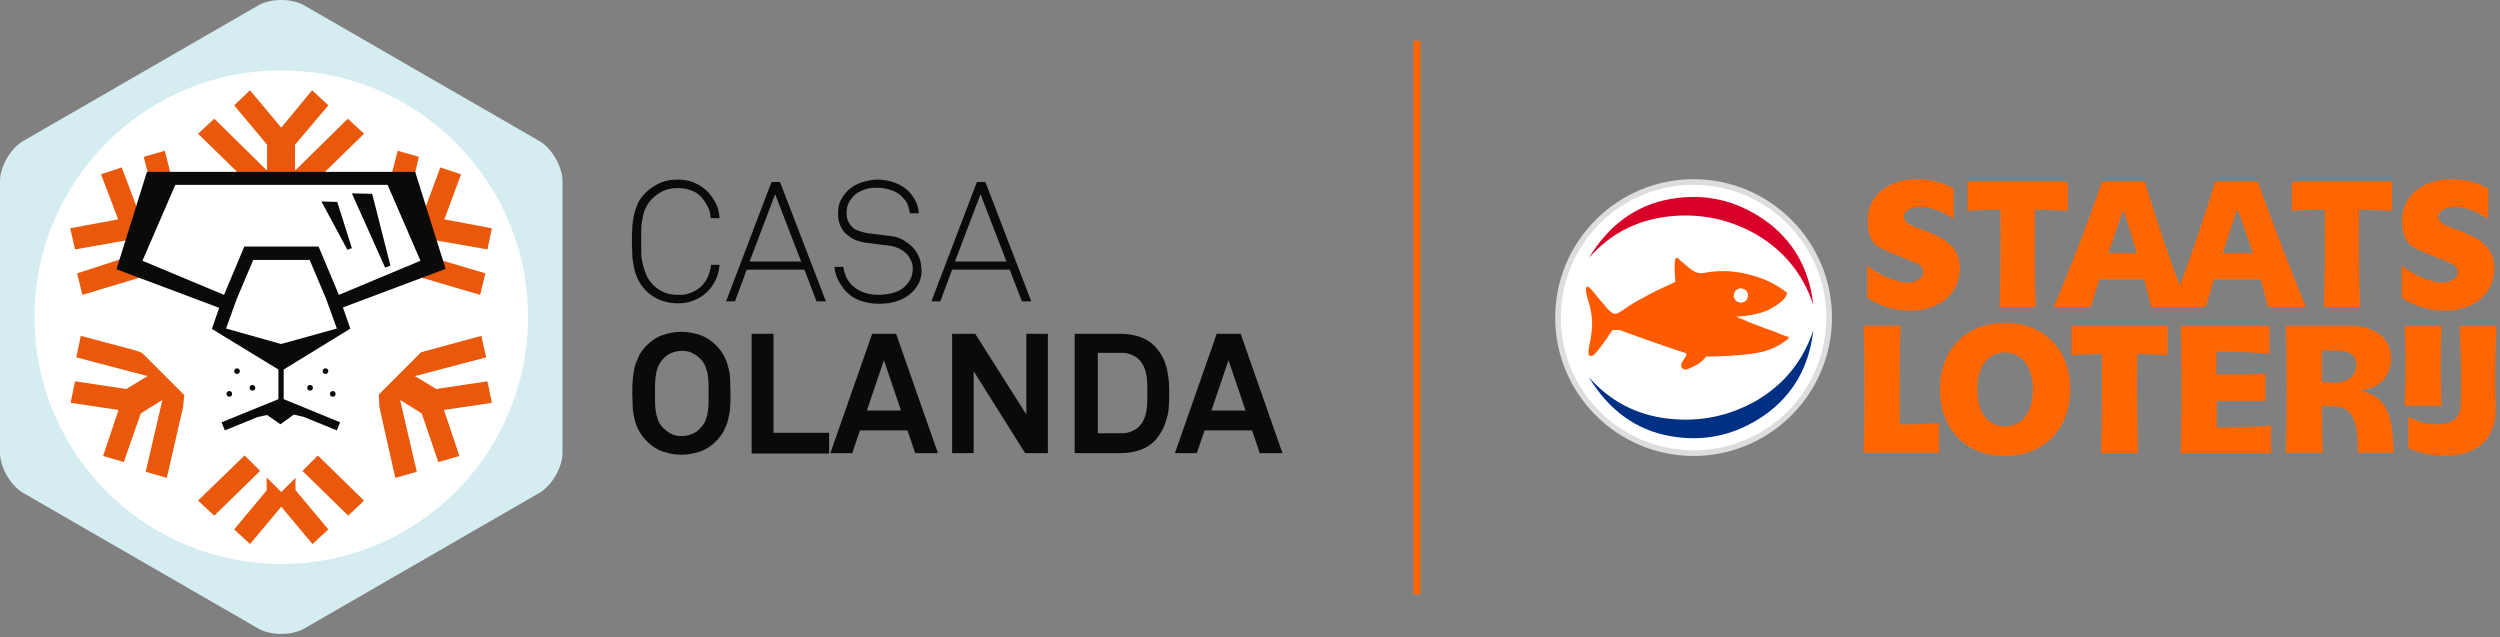
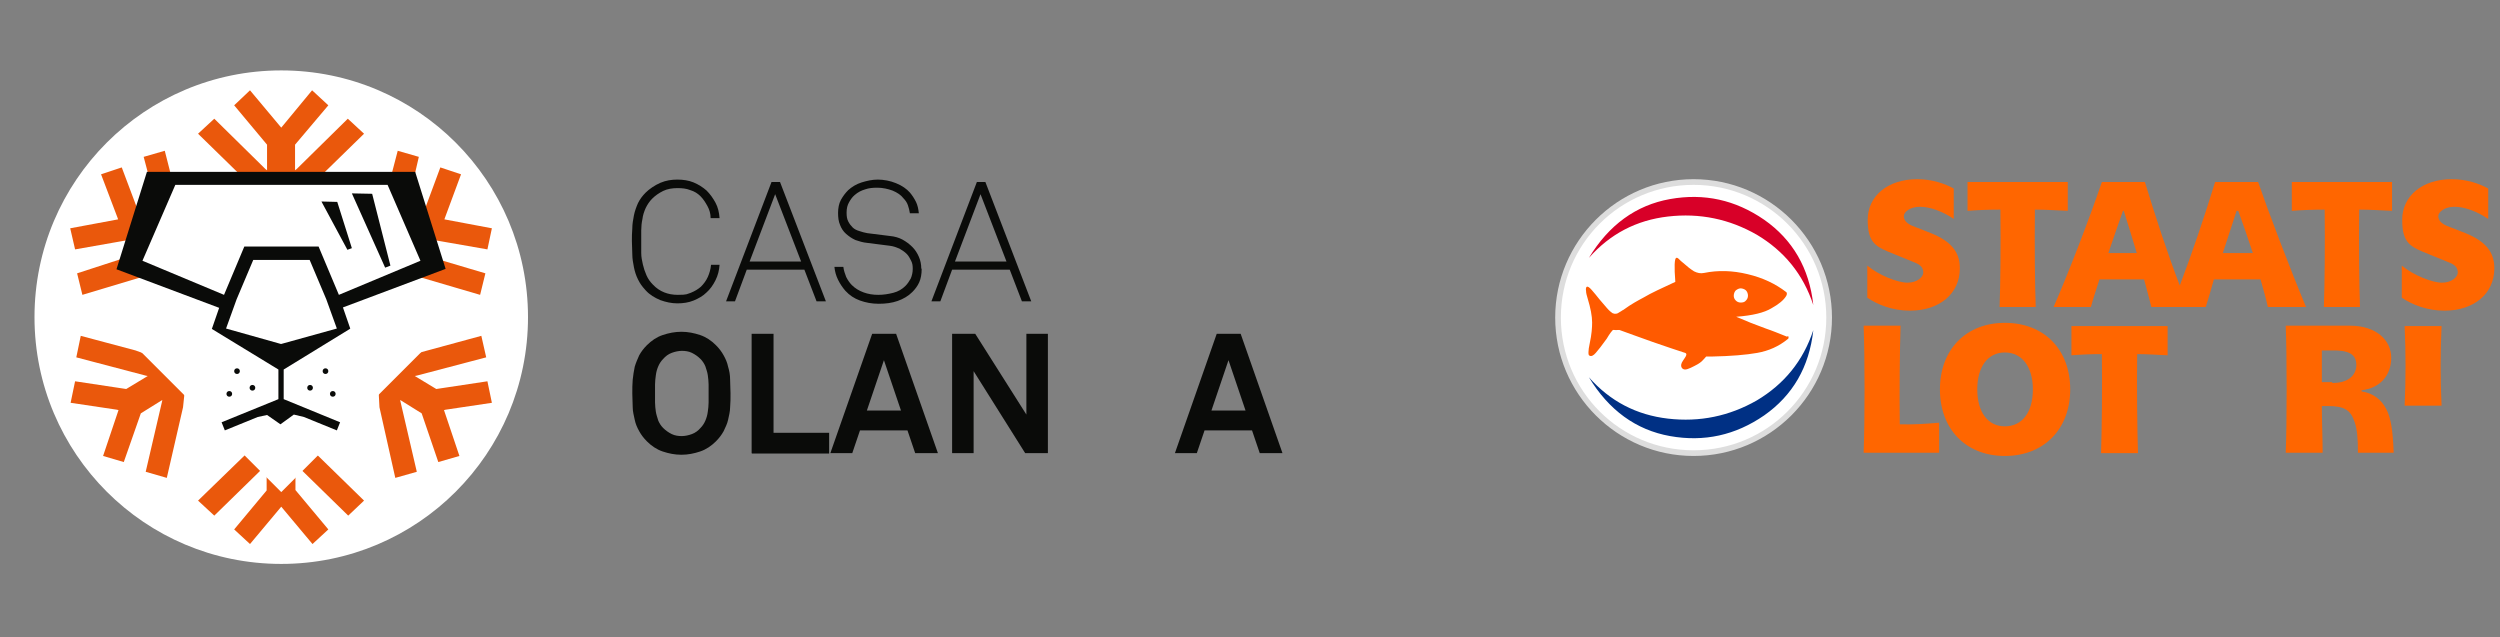
<svg xmlns="http://www.w3.org/2000/svg" width="616" height="157" viewBox="0 0 616 157" fill="none">
  <rect x="0" y="0" width="616" height="157" fill="#808080" stroke="none" />
-   <path d="M350 10.05H348.3V146.45H350V10.05Z" fill="#FF6600" />
  <path d="M177.3 65.25C177.2 66.65 176.9 67.85 176.3 69.05C175.7 70.25 175 71.25 174.1 72.05C173.2 72.95 172.1 73.55 170.9 74.05C169.7 74.55 168.3 74.75 166.9 74.75C165.5 74.75 164.1 74.45 162.7 73.95C161.3 73.35 160.1 72.65 159.1 71.55C158.1 70.45 157.7 69.85 157.2 68.85C156.7 67.85 156.4 66.85 156.2 65.85C156 64.85 155.8 63.75 155.8 62.65C155.8 61.55 155.7 60.45 155.7 59.45C155.7 58.45 155.7 57.35 155.8 56.25C155.8 55.15 156 54.15 156.2 53.05C156.4 52.05 156.8 50.95 157.2 50.05C157.7 49.05 158.3 48.25 159.1 47.45C159.9 46.65 161.3 45.65 162.7 45.05C164.1 44.45 165.5 44.25 166.9 44.25C168.3 44.25 169.7 44.45 170.9 44.95C172.1 45.45 173.2 46.15 174.1 46.95C175 47.85 175.7 48.85 176.3 49.95C176.9 51.05 177.2 52.35 177.3 53.75H175.1C175.1 52.65 174.8 51.65 174.3 50.75C173.8 49.85 173.3 49.05 172.6 48.35C171.9 47.65 171.1 47.15 170.1 46.85C169.1 46.45 168.1 46.35 166.9 46.35C165.7 46.35 164.4 46.55 163.4 47.05C162.4 47.55 161.5 48.15 160.7 48.95C160 49.65 159.5 50.45 159.1 51.25C158.7 52.15 158.4 53.05 158.3 53.95C158.1 54.85 158 55.85 158 56.75C158 57.75 158 58.65 158 59.55C158 60.45 158 61.35 158 62.35C158 63.35 158.2 64.25 158.4 65.15C158.6 66.05 158.9 66.95 159.3 67.85C159.7 68.75 160.2 69.45 160.9 70.15C162.5 71.85 164.6 72.65 167 72.65C169.4 72.65 169.2 72.45 170.2 72.15C171.2 71.75 172 71.25 172.7 70.65C173.4 69.95 174 69.15 174.4 68.25C174.8 67.35 175.1 66.35 175.2 65.25H177.4H177.3Z" fill="#0A0B09" />
  <path d="M201.2 74.25L198.2 66.45H184L181.1 74.25H178.9L190.1 44.85H192.2L203.5 74.25H201.3H201.2ZM191 47.85L184.7 64.45H197.4L191 47.85Z" fill="#0A0B09" />
  <path d="M227.1 66.25C227.1 67.55 226.9 68.65 226.5 69.55C226.1 70.45 225.5 71.25 224.8 71.95C223.8 72.95 222.6 73.65 221.2 74.15C219.8 74.65 218.2 74.85 216.5 74.85C214.8 74.85 213.3 74.55 211.9 74.05C210.5 73.55 209.3 72.75 208.3 71.65C207.6 70.85 207 69.95 206.5 68.95C206 67.95 205.7 66.85 205.6 65.75H207.8C207.9 66.65 208.2 67.45 208.5 68.25C208.9 69.05 209.4 69.75 209.9 70.25C210.7 71.05 211.7 71.65 212.8 72.05C213.9 72.45 215.1 72.65 216.4 72.65C217.7 72.65 218.9 72.45 220.1 72.15C221.3 71.85 222.3 71.25 223.1 70.45C223.6 69.95 224 69.35 224.4 68.65C224.7 67.95 224.9 67.15 224.9 66.25C224.9 65.35 224.8 64.85 224.5 64.25C224.2 63.65 223.9 63.05 223.4 62.55C222.9 62.05 222.3 61.65 221.6 61.25C220.9 60.95 220.1 60.65 219.2 60.55L213.7 59.85C212.6 59.75 211.7 59.45 210.8 59.15C209.9 58.75 209.2 58.25 208.5 57.65C207.8 57.05 207.3 56.25 207 55.45C206.6 54.55 206.5 53.55 206.5 52.45C206.5 51.35 206.7 50.15 207.2 49.25C207.7 48.35 208.3 47.55 209 46.85C209.9 46.05 211 45.35 212.3 44.95C213.6 44.55 214.9 44.25 216.3 44.25C217.7 44.25 219.4 44.55 220.8 45.15C222.3 45.75 223.4 46.55 224.2 47.45C224.8 48.15 225.3 48.95 225.7 49.75C226.1 50.55 226.3 51.55 226.4 52.55H224.2C224.1 51.85 223.9 51.15 223.7 50.55C223.5 49.95 223.1 49.35 222.6 48.85C222 48.05 221.1 47.45 219.9 46.95C218.8 46.55 217.5 46.25 216.2 46.25C214.9 46.25 214.1 46.35 213.2 46.65C212.2 46.95 211.4 47.35 210.6 48.05C210 48.55 209.6 49.15 209.2 49.85C208.8 50.55 208.6 51.35 208.6 52.35C208.6 53.35 208.7 53.95 209 54.55C209.3 55.15 209.7 55.65 210.1 56.05C210.5 56.45 211.1 56.75 211.8 56.95C212.4 57.15 213.1 57.35 213.7 57.45L219.3 58.15C220.4 58.25 221.5 58.55 222.4 59.05C223.3 59.55 224.1 60.15 224.8 60.85C225.5 61.55 226 62.35 226.4 63.25C226.8 64.15 227 65.15 227 66.15L227.1 66.25Z" fill="#0A0B09" />
  <path d="M251.8 74.25L248.8 66.45H234.6L231.7 74.25H229.5L240.7 44.85H242.8L254.1 74.25H251.9H251.8ZM241.6 47.85L235.3 64.45H248L241.6 47.85Z" fill="#0A0B09" />
  <path d="M180 96.95C180 98.15 180 99.35 179.9 100.35C179.9 101.45 179.6 102.45 179.4 103.45C179.2 104.45 178.7 105.35 178.3 106.25C177.8 107.15 177.2 107.95 176.4 108.75C175.3 109.85 174 110.75 172.5 111.25C171 111.75 169.5 112.05 167.9 112.05C166.3 112.05 164.8 111.75 163.3 111.25C161.8 110.75 160.5 109.85 159.4 108.75C158.6 107.95 158 107.15 157.5 106.25C157 105.35 156.6 104.45 156.4 103.45C156.2 102.45 155.9 101.45 155.9 100.35C155.9 99.25 155.8 98.15 155.8 96.95C155.8 95.75 155.8 94.65 155.9 93.55C156 92.45 156.2 91.35 156.4 90.35C156.7 89.35 157.1 88.45 157.5 87.55C158 86.65 158.6 85.85 159.4 85.05C160.5 83.95 161.8 83.05 163.3 82.55C164.8 82.05 166.3 81.75 167.9 81.75C169.5 81.75 171 82.05 172.5 82.55C174 83.05 175.3 83.95 176.4 85.05C177.2 85.85 177.8 86.65 178.3 87.55C178.8 88.45 179.2 89.35 179.4 90.35C179.7 91.35 179.9 92.35 179.9 93.55C179.9 94.75 180 95.85 180 96.95ZM174.6 96.95C174.6 96.25 174.6 95.55 174.6 94.75C174.6 93.95 174.5 93.25 174.4 92.45C174.3 91.65 174 90.95 173.8 90.25C173.5 89.55 173.1 88.95 172.6 88.45C172 87.85 171.3 87.35 170.5 86.95C169.7 86.55 168.8 86.45 168 86.45C167.2 86.45 166.3 86.65 165.5 86.95C164.7 87.25 164 87.75 163.4 88.45C162.9 88.95 162.5 89.55 162.2 90.25C161.9 90.95 161.7 91.65 161.6 92.45C161.5 93.25 161.4 93.95 161.4 94.75C161.4 95.55 161.4 96.25 161.4 96.95C161.4 97.65 161.4 98.35 161.4 99.15C161.4 99.95 161.5 100.65 161.6 101.45C161.7 102.15 162 102.95 162.2 103.65C162.5 104.35 162.9 104.95 163.4 105.45C164 106.05 164.7 106.55 165.5 106.95C166.3 107.35 167.2 107.45 168 107.45C168.8 107.45 169.7 107.25 170.5 106.95C171.3 106.65 172 106.15 172.6 105.45C173.1 104.95 173.5 104.35 173.8 103.65C174.1 102.95 174.3 102.25 174.4 101.45C174.5 100.75 174.6 99.95 174.6 99.15C174.6 98.35 174.6 97.65 174.6 96.95Z" fill="#0A0B09" />
  <path d="M185.2 111.65V82.25H190.6V106.65H204.3V111.75H185.3L185.2 111.65Z" fill="#0A0B09" />
  <path d="M225.5 111.65L223.6 106.05H211.9L210 111.65H204.6L214.9 82.25H220.8L231.1 111.65H225.5ZM217.8 88.75L213.6 101.15H222L217.8 88.75Z" fill="#0A0B09" />
  <path d="M252.6 111.65L239.9 91.45V111.65H234.6V82.25H240.3L252.9 102.15V82.25H258.2V111.65H252.7H252.6Z" fill="#0A0B09" />
-   <path d="M288.1 96.85C288.1 97.85 288.1 98.95 288 99.95C288 100.95 287.8 102.05 287.5 103.05C287.2 104.05 286.9 105.05 286.4 105.95C285.9 106.85 285.3 107.75 284.6 108.55C283.6 109.55 282.4 110.35 281 110.85C279.6 111.35 278 111.65 276.3 111.65H264.8V82.25H276.3C278 82.25 279.5 82.55 281 83.05C282.4 83.55 283.6 84.35 284.6 85.35C285.3 86.15 285.9 86.95 286.4 87.85C286.9 88.75 287.2 89.75 287.5 90.75C287.7 91.75 287.9 92.75 288 93.85C288.1 94.95 288.1 95.95 288.1 96.95V96.85ZM282.7 96.85C282.7 96.15 282.7 95.45 282.7 94.75C282.7 94.05 282.6 93.25 282.5 92.55C282.4 91.85 282.2 91.15 281.9 90.45C281.6 89.75 281.2 89.15 280.7 88.65C280.2 88.15 279.6 87.75 278.9 87.45C278.2 87.15 277.4 86.95 276.6 86.95H270.5V106.75H276.6C277.5 106.75 278.2 106.55 278.9 106.25C279.6 105.95 280.2 105.55 280.7 105.05C281.2 104.55 281.6 103.95 281.9 103.25C282.2 102.55 282.4 101.85 282.5 101.15C282.6 100.45 282.7 99.65 282.7 98.95C282.7 98.15 282.7 97.45 282.7 96.85Z" fill="#0A0B09" />
  <path d="M310.4 111.65L308.5 106.05H296.8L294.9 111.65H289.5L299.8 82.25H305.7L316 111.65H310.4ZM302.7 88.75L298.5 101.15H306.9L302.7 88.75Z" fill="#0A0B09" />
-   <path fill-rule="evenodd" clip-rule="evenodd" d="M138.6 111.55C138.6 115.15 136 119.65 132.9 121.45L75 154.85C71.9 156.65 66.7 156.65 63.6 154.85L5.7 121.45C2.6 119.65 0 115.15 0 111.55V44.65C0 41.05 2.6 36.55 5.7 34.75L63.6 1.35C66.7 -0.45 71.9 -0.45 75 1.35L132.9 34.75C136 36.55 138.6 41.05 138.6 44.65V111.55Z" fill="#D5ECF0" />
  <path fill-rule="evenodd" clip-rule="evenodd" d="M130.1 78.15C130.1 111.75 102.9 138.95 69.3 138.95C35.7 138.95 8.5 111.75 8.5 78.15C8.5 44.55 35.7 17.35 69.3 17.35C102.9 17.35 130.1 44.55 130.1 78.15Z" fill="white" />
  <path d="M121.2 99.25L120.1 93.95L107.5 95.85L102.2 92.65L102.7 92.55L119.8 88.05L118.6 82.75L95.8 88.95V89.05L76.4 77.45L95.8 66.05L118.3 72.65L119.6 67.35L102.4 62.25L106.8 59.65L107.5 59.25L120.1 61.45L121.2 56.25L109.5 54.05L109.6 53.75L113.6 42.95L108.5 41.25L104.5 52.05L99.4 55.05L103.2 38.65L98 37.15L92.2 59.35L72.8 70.95V49.45L89.7 32.95L85.7 29.25L73.1 41.65L72.7 41.95V35.65L80.9 25.95L76.9 22.25L69.3 31.45L61.6 22.25L57.7 25.95L65.8 35.65V41.95L65.4 41.65L52.8 29.25L48.8 32.95L65.7 49.45V71.05L46.3 59.55L40.6 37.15L35.4 38.65L39.9 55.65L34.1 52.15L30 41.25L24.9 42.95L29 53.75L29.1 54.05L17.3 56.25L18.5 61.45L31 59.25L35.6 61.95L19 67.35L20.3 72.65L42.3 66.05L61.6 77.65L41.8 89.45L33.4 86.35L19.9 82.75L18.8 88.05L35.9 92.55L36.4 92.65L31.1 95.85L18.5 93.95L17.4 99.25L28.8 100.95L29.2 101.05L25.4 112.35L30.5 113.85L34.7 101.85L40 98.55L39.9 99.05L35.9 116.25L41.1 117.75L45.1 100.35L45.6 95.55L65.7 83.75V106.95L48.8 123.35L52.8 127.05L65.7 114.45V120.85L57.7 130.45L61.6 134.05L69.3 124.85L77 134.05L80.9 130.45L72.8 120.75V114.35L85.8 127.05L89.7 123.35L72.8 106.85V84.35L93.3 96.55L93.5 100.35L97.4 117.75L102.7 116.25L98.7 99.05L98.6 98.55L103.9 101.85L108 113.85L113.2 112.35L109.4 101.05L109.8 100.95L121.2 99.25Z" fill="#EA580C" />
  <path d="M113.1 77.45L69.3 121.25L25.5 77.45L60.7 44.15H77.8L113.1 77.45Z" fill="white" />
  <path d="M40.6 43.95L32.1 65.45L55.2 74.75L54 81.55L69.7 87.15L84.4 80.95L83 74.95L106.2 65.45L97.9 44.15L40.6 43.95Z" fill="white" />
  <path d="M91.7 47.75L86.7 47.65L94.9 65.95L96.2 65.45L91.7 47.75Z" fill="#0A0B09" />
  <path d="M79.2 49.65L85.6 61.55L86.7 61.15L83.1 49.75L79.2 49.65Z" fill="#0A0B09" />
  <path d="M86.3 80.95L84.5 75.75L109.8 66.25L102.3 42.35H80H74H69.5H36.2L28.7 66.35L54 75.85L52.2 81.05L68.6 91.05V98.35L54.6 104.05L55.4 106.05L63.5 102.75L65.8 102.25L69.1 104.55L72.4 102.15L74.9 102.75L83 106.05L83.8 104.05L69.9 98.35V91.05L86.2 81.05L86.3 80.95ZM69.2 84.75L55.7 80.95L58.3 73.75L62.4 64.05H69.6H69.9H70.2H76.3L80.4 73.75L83 80.95L69.3 84.75H69.2ZM78.4 60.75H69.8H60.2L55.2 72.65L35.1 64.25L43.2 45.55H74H95.5L103.6 64.25L83.5 72.65L78.5 60.75H78.4Z" fill="#0A0B09" />
  <path d="M59.1 91.45C59.1 91.05 58.8 90.75 58.4 90.75C58 90.75 57.7 91.05 57.7 91.45C57.7 91.85 58 92.15 58.4 92.15C58.8 92.15 59.1 91.85 59.1 91.45Z" fill="#0A0B09" />
  <path d="M62.9 95.55C62.9 95.15 62.6 94.85 62.2 94.85C61.8 94.85 61.5 95.15 61.5 95.55C61.5 95.95 61.8 96.25 62.2 96.25C62.6 96.25 62.9 95.95 62.9 95.55Z" fill="#0A0B09" />
  <path d="M57.2 97.05C57.2 96.65 56.9 96.35 56.5 96.35C56.1 96.35 55.8 96.65 55.8 97.05C55.8 97.45 56.1 97.75 56.5 97.75C56.9 97.75 57.2 97.45 57.2 97.05Z" fill="#0A0B09" />
  <path d="M79.5 91.45C79.5 91.85 79.8 92.15 80.2 92.15C80.6 92.15 80.9 91.85 80.9 91.45C80.9 91.05 80.6 90.75 80.2 90.75C79.8 90.75 79.5 91.05 79.5 91.45Z" fill="#0A0B09" />
  <path d="M75.7 95.55C75.7 95.95 76 96.25 76.4 96.25C76.8 96.25 77.1 95.95 77.1 95.55C77.1 95.15 76.8 94.85 76.4 94.85C76 94.85 75.7 95.15 75.7 95.55Z" fill="#0A0B09" />
  <path d="M81.3 97.05C81.3 97.45 81.6 97.75 82 97.75C82.4 97.75 82.7 97.45 82.7 97.05C82.7 96.65 82.4 96.35 82 96.35C81.6 96.35 81.3 96.65 81.3 97.05Z" fill="#0A0B09" />
  <path d="M417.3 111.65C398.9 111.65 383.9 96.65 383.9 78.25C383.9 59.85 398.9 44.85 417.3 44.85C435.7 44.85 450.7 59.85 450.7 78.25C450.7 96.65 435.7 111.65 417.3 111.65Z" fill="white" />
  <path d="M417.3 45.55C435.3 45.55 450 60.15 450 78.25C450 96.35 435.4 110.95 417.3 110.95C399.2 110.95 384.6 96.35 384.6 78.25C384.6 60.15 399.2 45.55 417.3 45.55ZM417.3 44.15C398.5 44.15 383.2 59.45 383.2 78.25C383.2 97.05 398.5 112.35 417.3 112.35C436.1 112.35 451.4 97.05 451.4 78.25C451.4 59.45 436.1 44.15 417.3 44.15Z" fill="#DDDDDD" />
  <path d="M432.9 98.65C426.1 102.55 418.8 104.05 411 103.15C403.2 102.25 396.7 98.85 391.5 92.95C396.4 101.05 403.1 105.95 411.5 107.45C419.9 108.95 427.6 107.25 434.7 102.35C441.7 97.45 445.8 90.45 446.8 81.35C444.3 88.95 439.6 94.65 432.9 98.65Z" fill="#003084" />
  <path d="M432.9 57.85C426.1 53.95 418.8 52.45 411 53.35C403.2 54.25 396.7 57.65 391.5 63.55C396.4 55.45 403.1 50.55 411.5 49.05C419.9 47.55 427.6 49.25 434.7 54.15C441.7 59.05 445.8 66.05 446.8 75.15C444.3 67.55 439.6 61.85 432.9 57.85Z" fill="#D80028" />
  <path d="M440.3 82.95C438.3 82.15 436.6 81.45 435.1 80.95C433.9 80.45 432.6 80.05 431.4 79.55C430.2 79.05 429 78.55 427.8 78.05C431.8 77.75 434.7 77.05 436.5 75.95C438.3 74.95 439.5 73.95 440.1 72.95C440.3 72.65 440.4 72.15 440.1 71.95C437.5 69.95 434.4 68.45 430.6 67.55C426.9 66.65 423.3 66.55 419.9 67.25C419 67.45 418.2 67.25 417.4 66.85C416.6 66.35 415.7 65.65 414.7 64.75C414.3 64.45 414 64.15 413.7 63.85C413.4 63.55 413.2 63.45 413 63.55C412.6 63.75 412.5 65.75 412.8 69.45C409.6 70.95 406.9 72.15 404.9 73.35C403.6 74.05 401.9 74.95 400 76.35C399.8 76.45 399.6 76.55 399.5 76.65C399.3 76.75 399.2 76.85 399 76.95C398.5 77.35 397.9 77.45 397.3 77.15C397 76.95 396.5 76.55 395.9 75.85C395.3 75.15 394.7 74.45 394.1 73.75C393.4 72.85 392.8 72.15 392.2 71.45C391.6 70.75 391.2 70.55 391 70.65C390.8 70.75 390.7 71.15 390.8 71.65C390.8 72.25 391 72.85 391.2 73.55C391.9 75.85 392.3 77.85 392.3 79.45C392.3 80.65 392.2 82.35 391.7 84.65C391.5 85.55 391.4 86.25 391.4 86.75C391.4 87.25 391.4 87.55 391.7 87.65C392.1 87.85 392.6 87.65 393.2 86.95C393.8 86.25 394.7 85.15 395.9 83.45C396.6 82.25 397.2 81.45 397.6 81.15C397.9 81.05 398.2 81.05 398.6 81.15C401 82.05 403.9 83.05 407.2 84.25C410.6 85.45 413.1 86.25 414.9 86.85C415.4 86.95 415.6 87.15 415.5 87.45C415.5 87.75 415 88.35 414.7 88.85C413.7 90.25 414.5 91.05 415.2 91.05C415.9 91.05 417.2 90.35 418.3 89.75C419.2 89.25 419.7 88.65 420.4 87.85H421.8C426.5 87.75 430.2 87.45 433 86.95C435.8 86.45 438.3 85.35 440.5 83.55C440.7 83.45 440.7 83.25 440.7 83.15C440.7 82.95 440.7 82.85 440.5 82.85L440.3 82.95ZM427.2 72.85C427.2 72.35 427.4 71.85 427.7 71.55C428.1 71.25 428.5 71.05 428.9 71.05C429.3 71.05 429.9 71.25 430.2 71.55C430.5 71.85 430.7 72.35 430.7 72.85C430.7 73.35 430.5 73.75 430.2 74.05C429.9 74.45 429.4 74.55 428.9 74.55C428.4 74.55 428 74.35 427.7 74.05C427.3 73.65 427.2 73.25 427.2 72.85Z" fill="#FF5A00" />
  <path d="M421.9 68.75C422.6 70.25 417.5 74.15 410.5 77.45C403.5 80.75 397.3 82.25 396.6 80.75C395.9 79.25 401 75.35 408 72.05C415 68.75 421.2 67.25 421.9 68.75Z" fill="url(#paint0_radial_196_131)" />
  <path d="M572.5 75.65H581.5C581.3 70.25 581.2 60.75 581.3 51.65C584.2 51.65 586.8 51.85 589.4 51.95V44.85H564.7V51.95C567.3 51.75 569.9 51.65 572.8 51.65C572.9 60.35 572.8 70.05 572.6 75.65H572.5Z" fill="#FF6600" />
  <path d="M482.9 66.05C482.9 62.05 480.7 59.45 475.8 57.45L471.2 55.65C469.8 55.05 469.1 54.25 469.1 53.25C469.1 52.25 470.6 50.95 473.1 50.95C475.6 50.95 478.8 52.15 481.4 53.95V46.45C479.2 45.25 476.1 44.15 472.4 44.15C465.2 44.15 460.2 48.25 460.2 54.15C460.2 60.05 462.3 60.85 466.8 62.65L471.7 64.65C473.3 65.25 473.9 66.05 473.9 67.15C473.9 68.25 472.4 69.65 470 69.65C467.6 69.65 463 67.85 460.1 65.45V73.35C462.6 75.05 466.3 76.55 470.6 76.55C477.9 76.55 482.9 72.35 482.9 66.15V66.05Z" fill="#FF6600" />
  <path d="M468.1 104.55C468 96.55 468.1 86.45 468.3 80.25H459.2C459.5 88.45 459.5 103.35 459.2 111.55H477.8V104.15C474.4 104.45 471.3 104.65 468.1 104.55Z" fill="#FF6600" />
  <path d="M492.6 75.65H501.6C501.4 70.25 501.3 60.75 501.4 51.65C504.3 51.65 506.9 51.85 509.5 51.95V44.85H484.8V51.95C487.4 51.75 490 51.65 492.9 51.65C493 60.35 492.9 70.05 492.7 75.65H492.6Z" fill="#FF6600" />
  <path d="M515.2 75.65C515.7 73.75 516.5 71.35 517.3 68.85H528.3C529 71.35 529.6 73.75 530.1 75.65H543.5C544.1 73.75 544.8 71.35 545.5 68.85H557C557.7 71.35 558.4 73.75 558.8 75.65H568.2C564.2 66.05 558.8 51.85 556.4 44.85H545.8C543.1 53.65 540.2 62.15 537.1 70.35C534 62.25 531.2 53.65 528.5 44.85H517.9C515 53.45 509.4 67.95 506 75.65H515.1H515.2ZM551.5 51.95C552.6 54.95 553.9 58.65 555.1 62.35H547.7C548.9 58.75 550.1 55.05 551.1 51.95H551.5ZM523.3 51.95C524.3 55.05 525.4 58.75 526.5 62.35H519.5C520.8 58.65 522 54.95 523.1 51.95H523.4H523.3Z" fill="#FF6600" />
  <path d="M494 79.55C484.4 79.55 478 86.15 478 95.95C478 105.75 484.4 112.35 494 112.35C503.6 112.35 510.1 105.75 510.1 95.95C510.1 86.15 503.7 79.55 494 79.55ZM494 105.05C489.8 105.05 487.2 101.55 487.2 95.95C487.2 90.35 489.8 86.85 494 86.85C498.2 86.85 500.9 90.35 500.9 95.95C500.9 101.55 498.3 105.05 494 105.05Z" fill="#FF6600" />
  <path d="M614.6 66.05C614.6 62.05 612.4 59.45 607.5 57.45L602.9 55.65C601.5 55.05 600.8 54.25 600.8 53.25C600.8 52.25 602.3 50.95 604.8 50.95C607.3 50.95 610.5 52.15 613.1 53.95V46.45C610.9 45.25 607.8 44.15 604.1 44.15C596.9 44.15 591.9 48.25 591.9 54.15C591.9 60.05 594 60.85 598.5 62.65L603.4 64.65C605 65.25 605.6 66.05 605.6 67.15C605.6 68.25 604.1 69.65 601.7 69.65C599.3 69.65 594.7 67.85 591.8 65.45V73.35C594.3 75.05 598 76.55 602.3 76.55C609.6 76.55 614.6 72.35 614.6 66.15V66.05Z" fill="#FF6600" />
  <path d="M601.6 99.95C601.3 93.45 601.3 86.85 601.6 80.35H592.5C592.8 86.85 592.8 93.45 592.5 99.95H601.6Z" fill="#FF6600" />
  <path d="M510.4 87.55C512.8 87.35 515.2 87.25 517.9 87.25C518 95.65 517.9 105.65 517.7 111.65H526.8C526.6 105.45 526.5 95.45 526.6 87.25C529.3 87.25 531.7 87.45 534.1 87.55V80.35H510.4V87.55Z" fill="#FF6600" />
-   <path d="M615.1 80.35H606C606.4 87.25 606.5 93.95 606.3 100.05C606.2 103.05 604 104.55 600.6 104.55C597.2 104.55 595.9 103.85 593.4 102.65V110.45C596.5 111.75 599.4 112.25 602.5 112.25C610.8 112.25 615.2 107.75 614.9 100.25C614.7 94.65 614.8 87.35 615.1 80.25V80.35Z" fill="#FF6600" />
-   <path d="M546.1 98.75H558.2C558.2 98.85 558.2 92.15 558.2 92.15C554.3 92.25 550.5 92.25 546.1 92.25V86.65C550.6 86.65 555.5 86.85 559.2 87.15V80.35H537.3C537.6 88.55 537.6 103.45 537.3 111.65H559.6V104.85C556.2 105.15 551.3 105.35 546.2 105.35V98.85L546.1 98.75Z" fill="#FF6600" />
  <path d="M581.9 96.45V96.15C586.4 95.65 589.2 92.55 589.2 88.15C589.2 83.75 585.4 80.25 579.1 80.25H563.2C563.5 87.05 563.5 104.75 563.2 111.55H572.3C572.3 107.95 572.1 103.85 572.1 100.05H573.5C577.6 100.05 579.2 100.95 580.2 104.05C580.8 105.85 581 108.05 581 111.55H589.8C589.6 105.95 589.1 102.95 588 100.85C586.8 98.45 584.7 96.85 581.9 96.45ZM574.7 94.15H572.1C572.1 93.25 572.1 92.35 572.1 91.65V86.35H574.4C578.7 86.25 580.6 87.25 580.6 89.95C580.6 92.65 578.3 94.45 574.6 94.35L574.7 94.15Z" fill="#FF6600" />
  <defs>
    <radialGradient id="paint0_radial_196_131" cx="0" cy="0" r="1" gradientUnits="userSpaceOnUse" gradientTransform="translate(375.678 64.275) rotate(-25.4) scale(12.98 2.36)">
      <stop offset="0.2" stop-color="#FFAD7F" />
      <stop offset="0.7" stop-color="#FF782F" />
      <stop offset="1" stop-color="#FF5A00" />
    </radialGradient>
  </defs>
</svg>